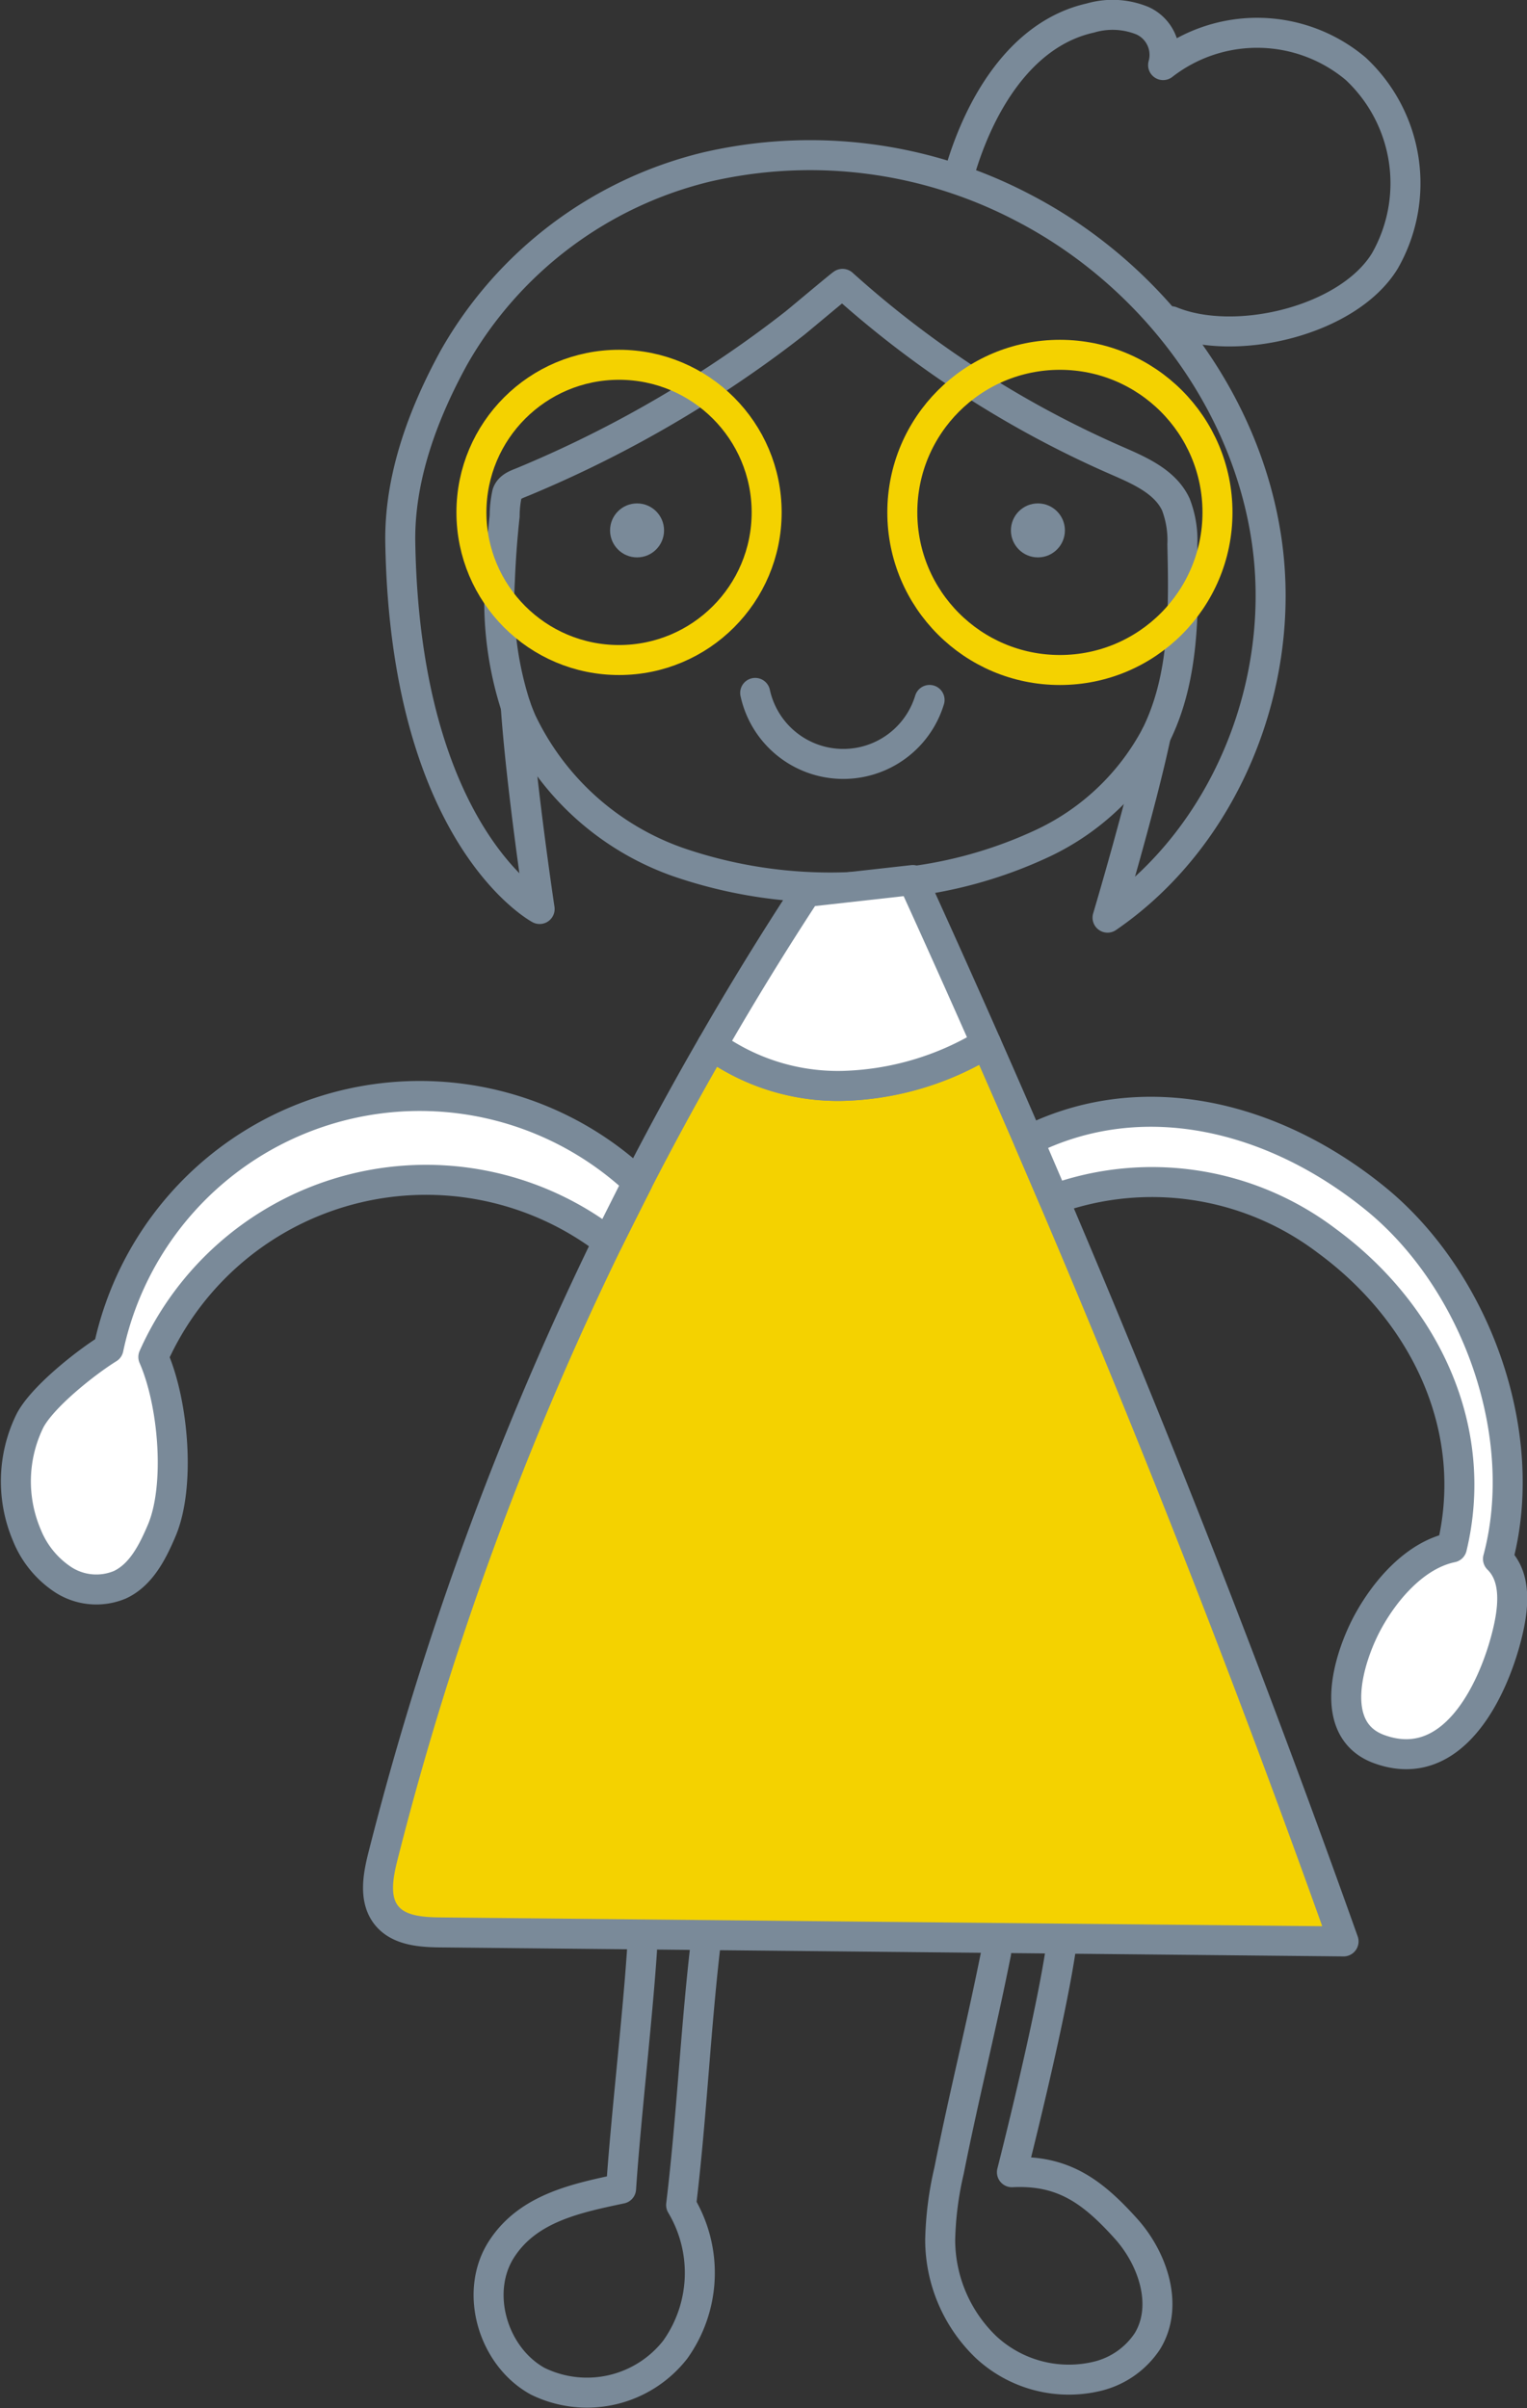
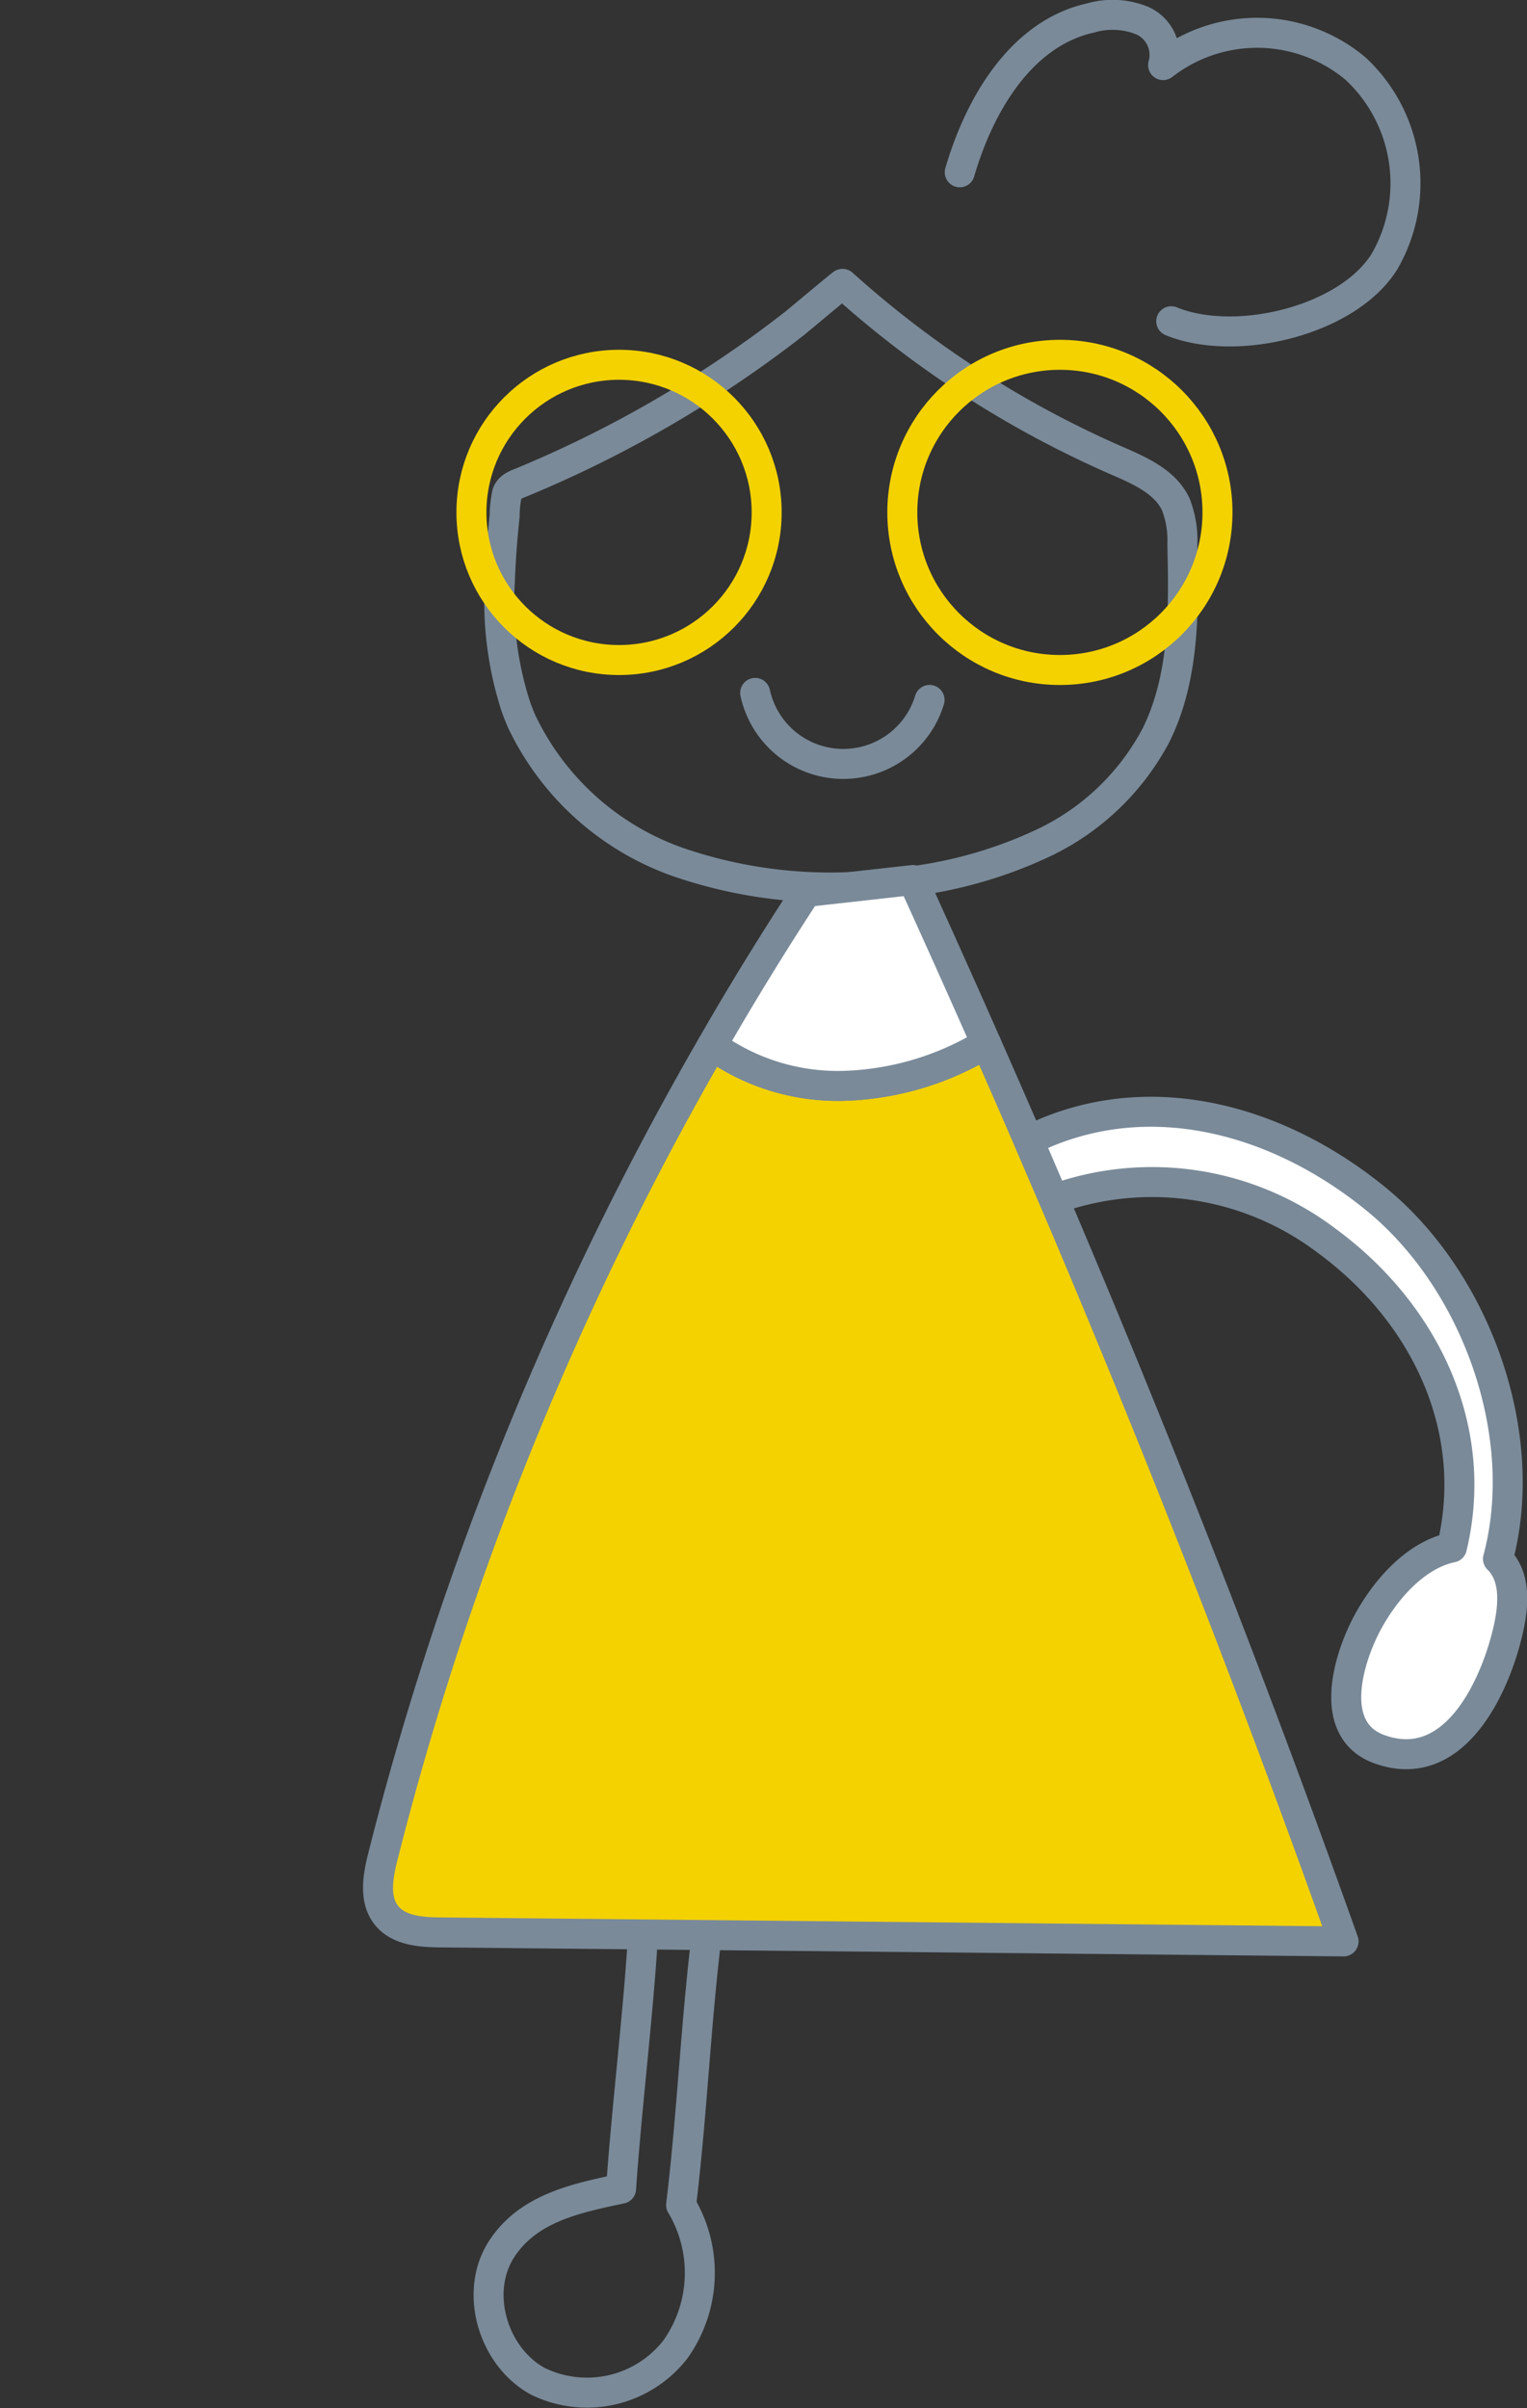
<svg xmlns="http://www.w3.org/2000/svg" width="101.823" height="160.571">
  <rect width="100%" height="100%" fill="#333333" stroke="none" />
  <defs>
    <style>.cls-1,.cls-2{fill:none}.cls-1,.cls-5{stroke:#7a8a99}.cls-1,.cls-2,.cls-5{stroke-linecap:round;stroke-linejoin:round;stroke-width:2px}.cls-2{stroke:#f4d200}.cls-3{fill:#7a8a99}.cls-5{fill:#fff}</style>
  </defs>
  <g id="perso-3" transform="translate(1.059 .996)">
    <g id="Groupe_199" data-name="Groupe 199" transform="translate(-219.622 -949.731)">
      <path id="Tracé_3658" data-name="Tracé 3658" class="cls-1" d="M253.346 996.828a18.246 18.246 0 0010.452 9.393 31.17 31.17 0 0014.235 1.416 29.409 29.409 0 0010.122-2.707 16.478 16.478 0 007.482-7.154c1.928-3.875 1.869-8.4 1.768-12.725a6.635 6.635 0 00-.437-2.686c-.709-1.513-2.4-2.248-3.932-2.916a67.914 67.914 0 01-18.29-11.787c-.024-.022-2.93 2.425-3.207 2.641q-1.662 1.3-3.391 2.5a78.231 78.231 0 01-14.705 8.052c-.418.174-.9.311-1.065.781a7.073 7.073 0 00-.164 1.5 62.084 62.084 0 00-.319 4.33 22.792 22.792 0 001.06 8.368q.179.504.391.994z" />
      <path id="Tracé_3659" data-name="Tracé 3659" class="cls-1" d="M268.92 994.935a6.012 6.012 0 0011.628.469" />
-       <path id="Tracé_3660" data-name="Tracé 3660" class="cls-1" d="M252.955 995.834c.365 5.346 1.592 13.509 1.592 13.509s-8.937-4.761-9.292-24.4c-.078-4.32 1.5-8.58 3.578-12.37a26.548 26.548 0 0116.86-12.706 30.565 30.565 0 0121.091 2.713c8.483 4.392 14.918 12.83 16.256 22.289s-2.747 19.647-10.624 25.051c0 0 2.246-7.532 3.221-12.143" />
      <circle id="Ellipse_35" data-name="Ellipse 35" class="cls-2" cx="9.843" cy="9.843" r="9.843" transform="translate(249.999 973.057)" />
      <circle id="Ellipse_36" data-name="Ellipse 36" class="cls-2" cx="10.508" cy="10.508" r="10.508" transform="translate(278.731 972.392)" />
-       <circle id="Ellipse_37" data-name="Ellipse 37" class="cls-3" cx="1.8" cy="1.8" r="1.8" transform="translate(259.243 982.3)" />
-       <circle id="Ellipse_38" data-name="Ellipse 38" class="cls-3" cx="1.8" cy="1.8" r="1.8" transform="translate(285.973 982.3)" />
      <path id="Tracé_3661" data-name="Tracé 3661" class="cls-1" d="M265.681 1077.771c-.743 6.173-.959 11.811-1.7 17.984a8.817 8.817 0 01-.391 9.641 7.471 7.471 0 01-9.168 2.11c-2.994-1.642-4.267-5.937-2.414-8.806 1.777-2.753 5-3.4 7.97-4.033.315-4.7 1.079-11.17 1.394-15.867" />
-       <path id="Tracé_3662" data-name="Tracé 3662" class="cls-1" d="M284.986 1078.945c-1.047 5.244-2.094 9.288-3.141 14.533a22.288 22.288 0 00-.589 4.606 9.932 9.932 0 003.068 7.155 8.11 8.11 0 007.425 1.931 5.568 5.568 0 003.316-2.321c1.44-2.33.408-5.487-1.425-7.522-2.262-2.513-4.221-3.924-7.6-3.758 0 0 2.65-10.383 3.319-15.3" />
    </g>
    <path id="Tracé_3663" data-name="Tracé 3663" d="M64.698 68.581a19.335 19.335 0 01-9.573 2.825 14.372 14.372 0 01-8.7-2.7 212.717 212.717 0 00-21.951 54.074c-.336 1.328-.613 2.881.249 3.944.825 1.017 2.315 1.113 3.624 1.125l60.185.6Q77.729 98.087 64.698 68.581z" fill="#f4d200" stroke-linecap="round" stroke-linejoin="round" stroke-width="2" stroke="#7a8a99" />
    <path id="Tracé_3701" data-name="Tracé 3701" class="cls-1" d="M282.562 960.222c1.326-4.551 4.118-9.262 8.712-10.286a5.255 5.255 0 013.48.184 2.5 2.5 0 011.367 2.955 10.208 10.208 0 0112.84.242 10.443 10.443 0 011.951 12.808c-2.43 3.993-9.93 5.8-14.248 4.03" transform="translate(-219.622 -949.731)" />
    <g id="Groupe_204" data-name="Groupe 204" transform="translate(-219.622 -949.731)">
      <path id="Tracé_3702" data-name="Tracé 3702" class="cls-5" d="M284.32 1018.312q-2.412-5.466-4.89-10.9l-7.1.794q-3.291 5.022-6.283 10.232a14.372 14.372 0 008.7 2.7 19.335 19.335 0 009.573-2.826z" />
    </g>
-     <path id="Tracé_3703" data-name="Tracé 3703" class="cls-5" d="M259.094 1031.513a19.909 19.909 0 00-30.306 7.7c1.36 3.1 1.808 8.622.561 11.564-.609 1.435-1.375 2.958-2.786 3.62a4.07 4.07 0 01-3.758-.316 6.408 6.408 0 01-2.451-2.988 9.166 9.166 0 01.176-7.567c.783-1.6 3.759-3.949 5.267-4.881a21.215 21.215 0 0135.283-11.084z" transform="translate(-219.622 -949.731)" />
    <path id="Tracé_3704" data-name="Tracé 3704" class="cls-5" d="M288.833 1028.695a19.289 19.289 0 0118.225 2.791c6.543 4.814 10.219 12.528 8.32 20.427-2.447.509-4.438 2.839-5.583 4.931-1.308 2.389-2.808 7.222.731 8.514 4.866 1.776 7.562-3.814 8.508-7.543.445-1.754.712-3.875-.583-5.138 2.224-8.325-1.469-18.564-8.148-24.01s-15.442-7.742-23.149-3.888z" transform="translate(-219.622 -949.731)" />
  </g>
</svg>